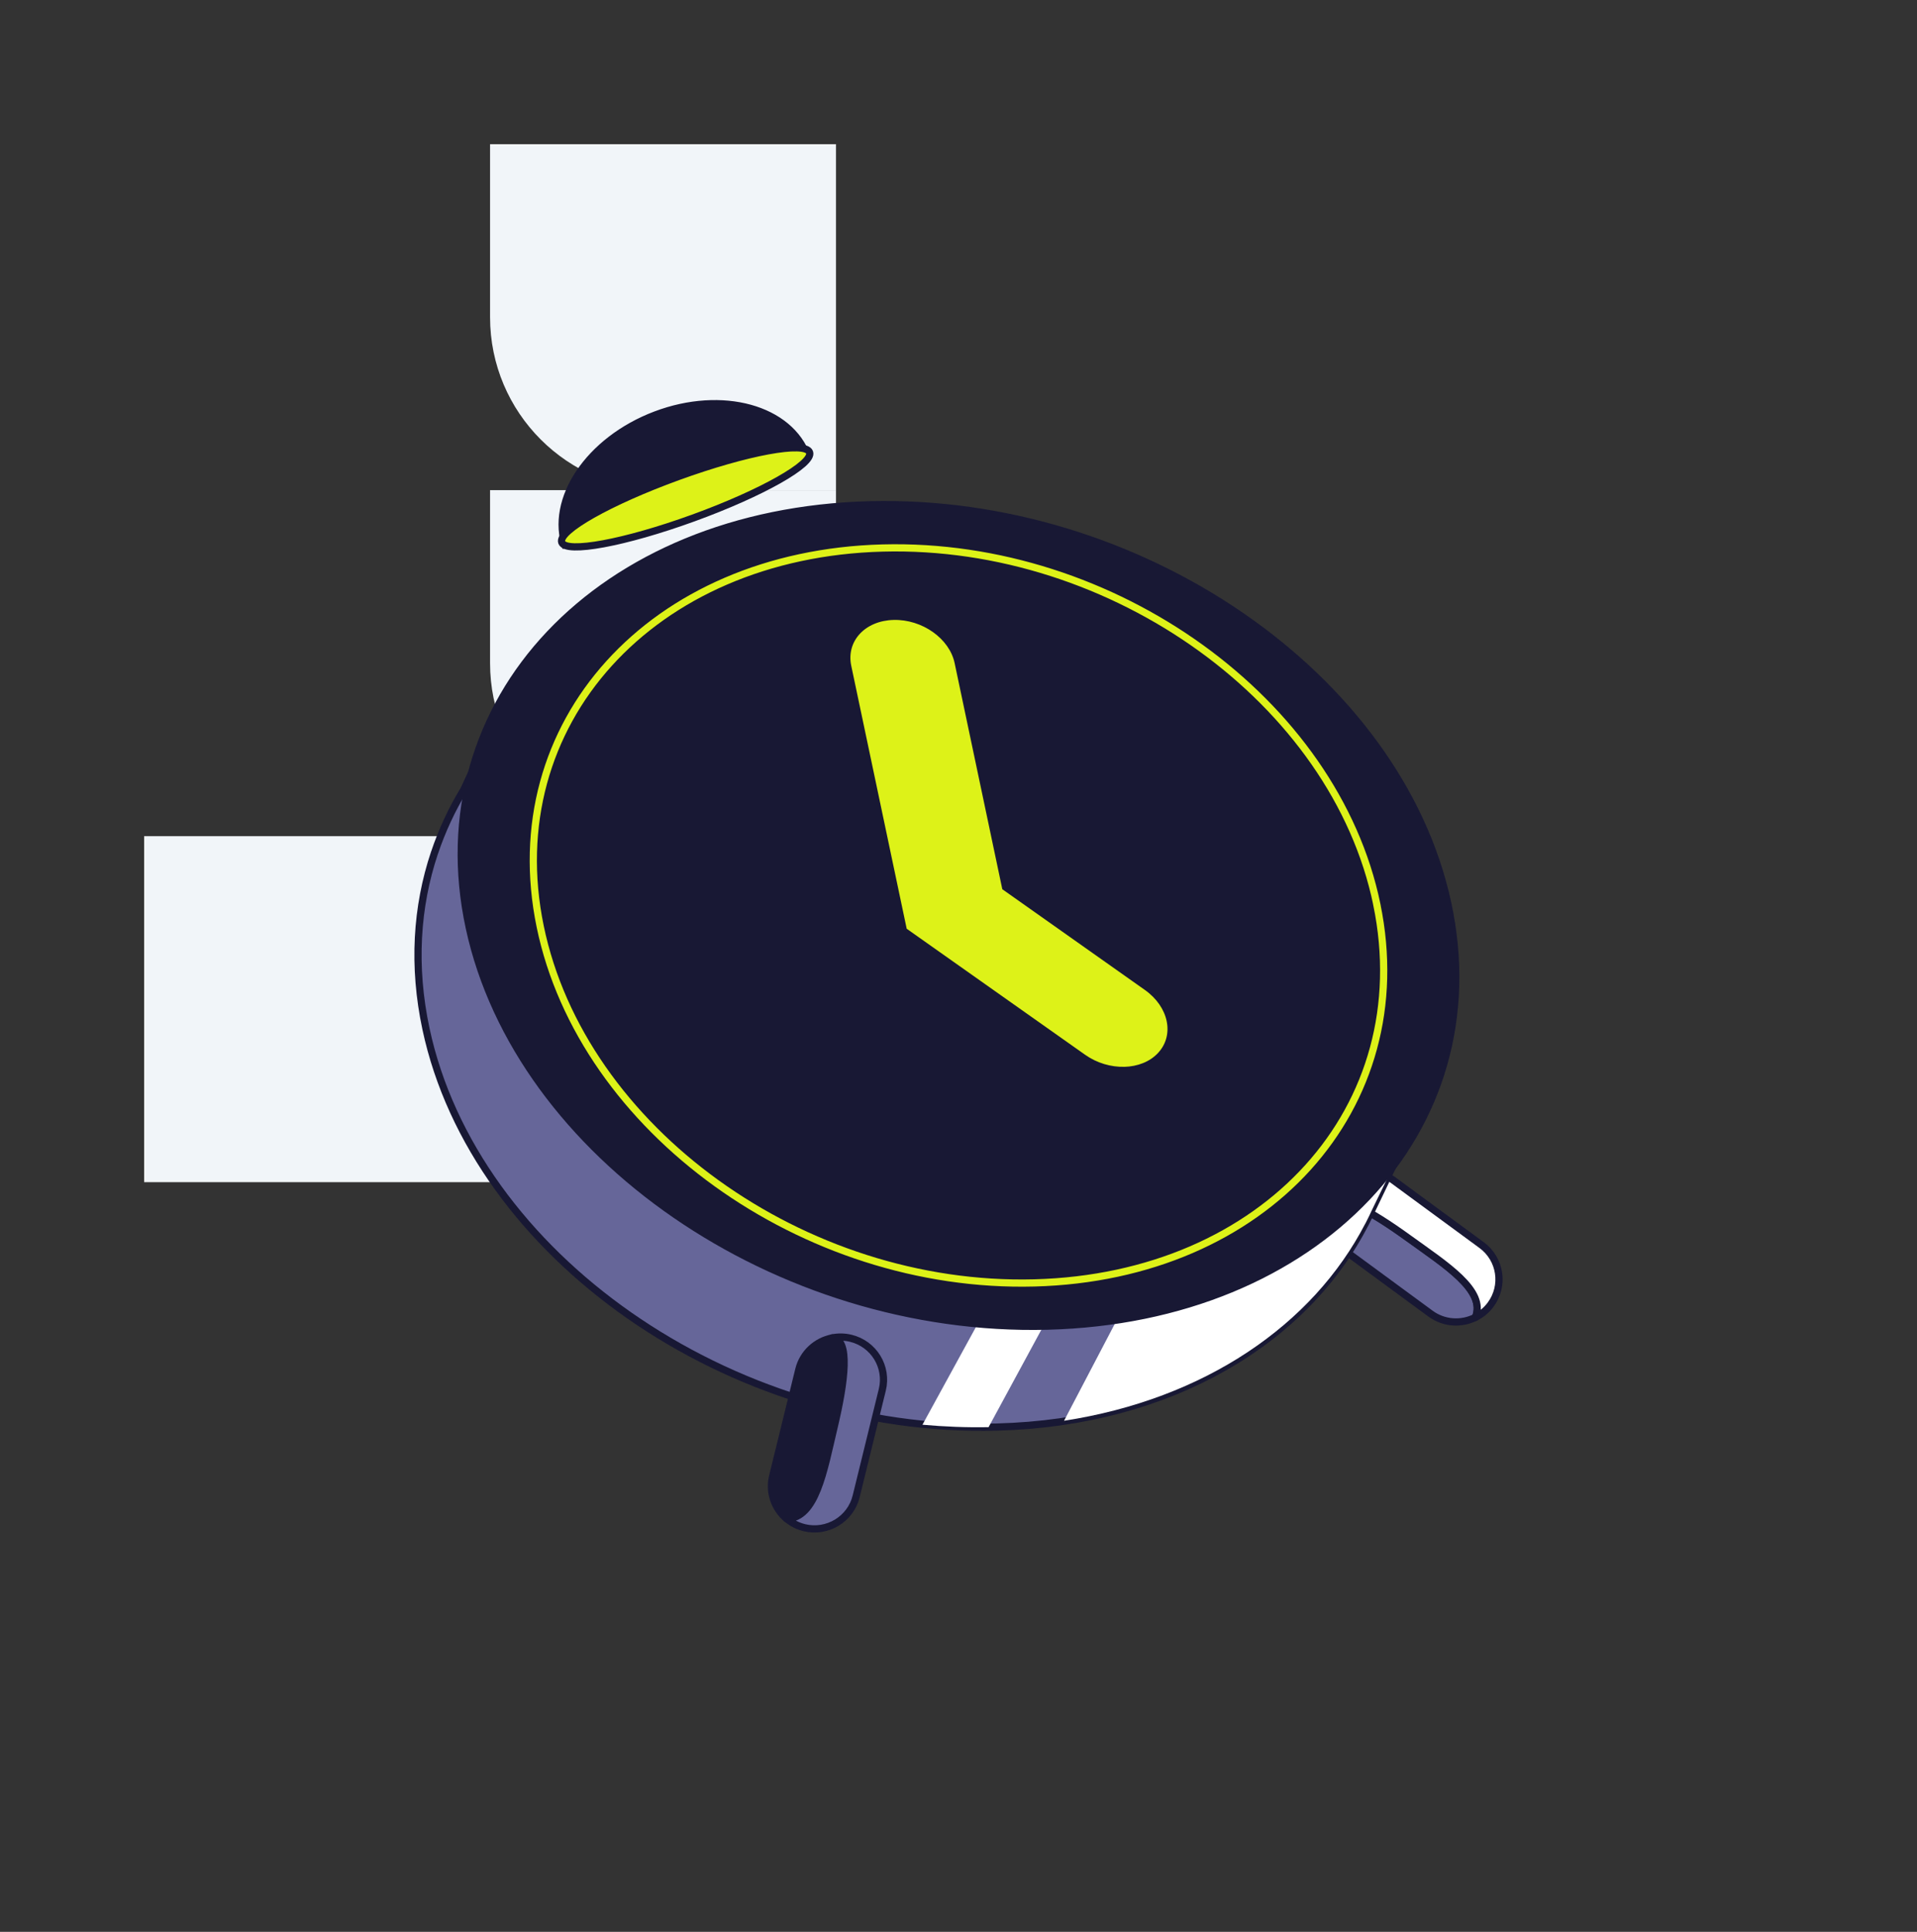
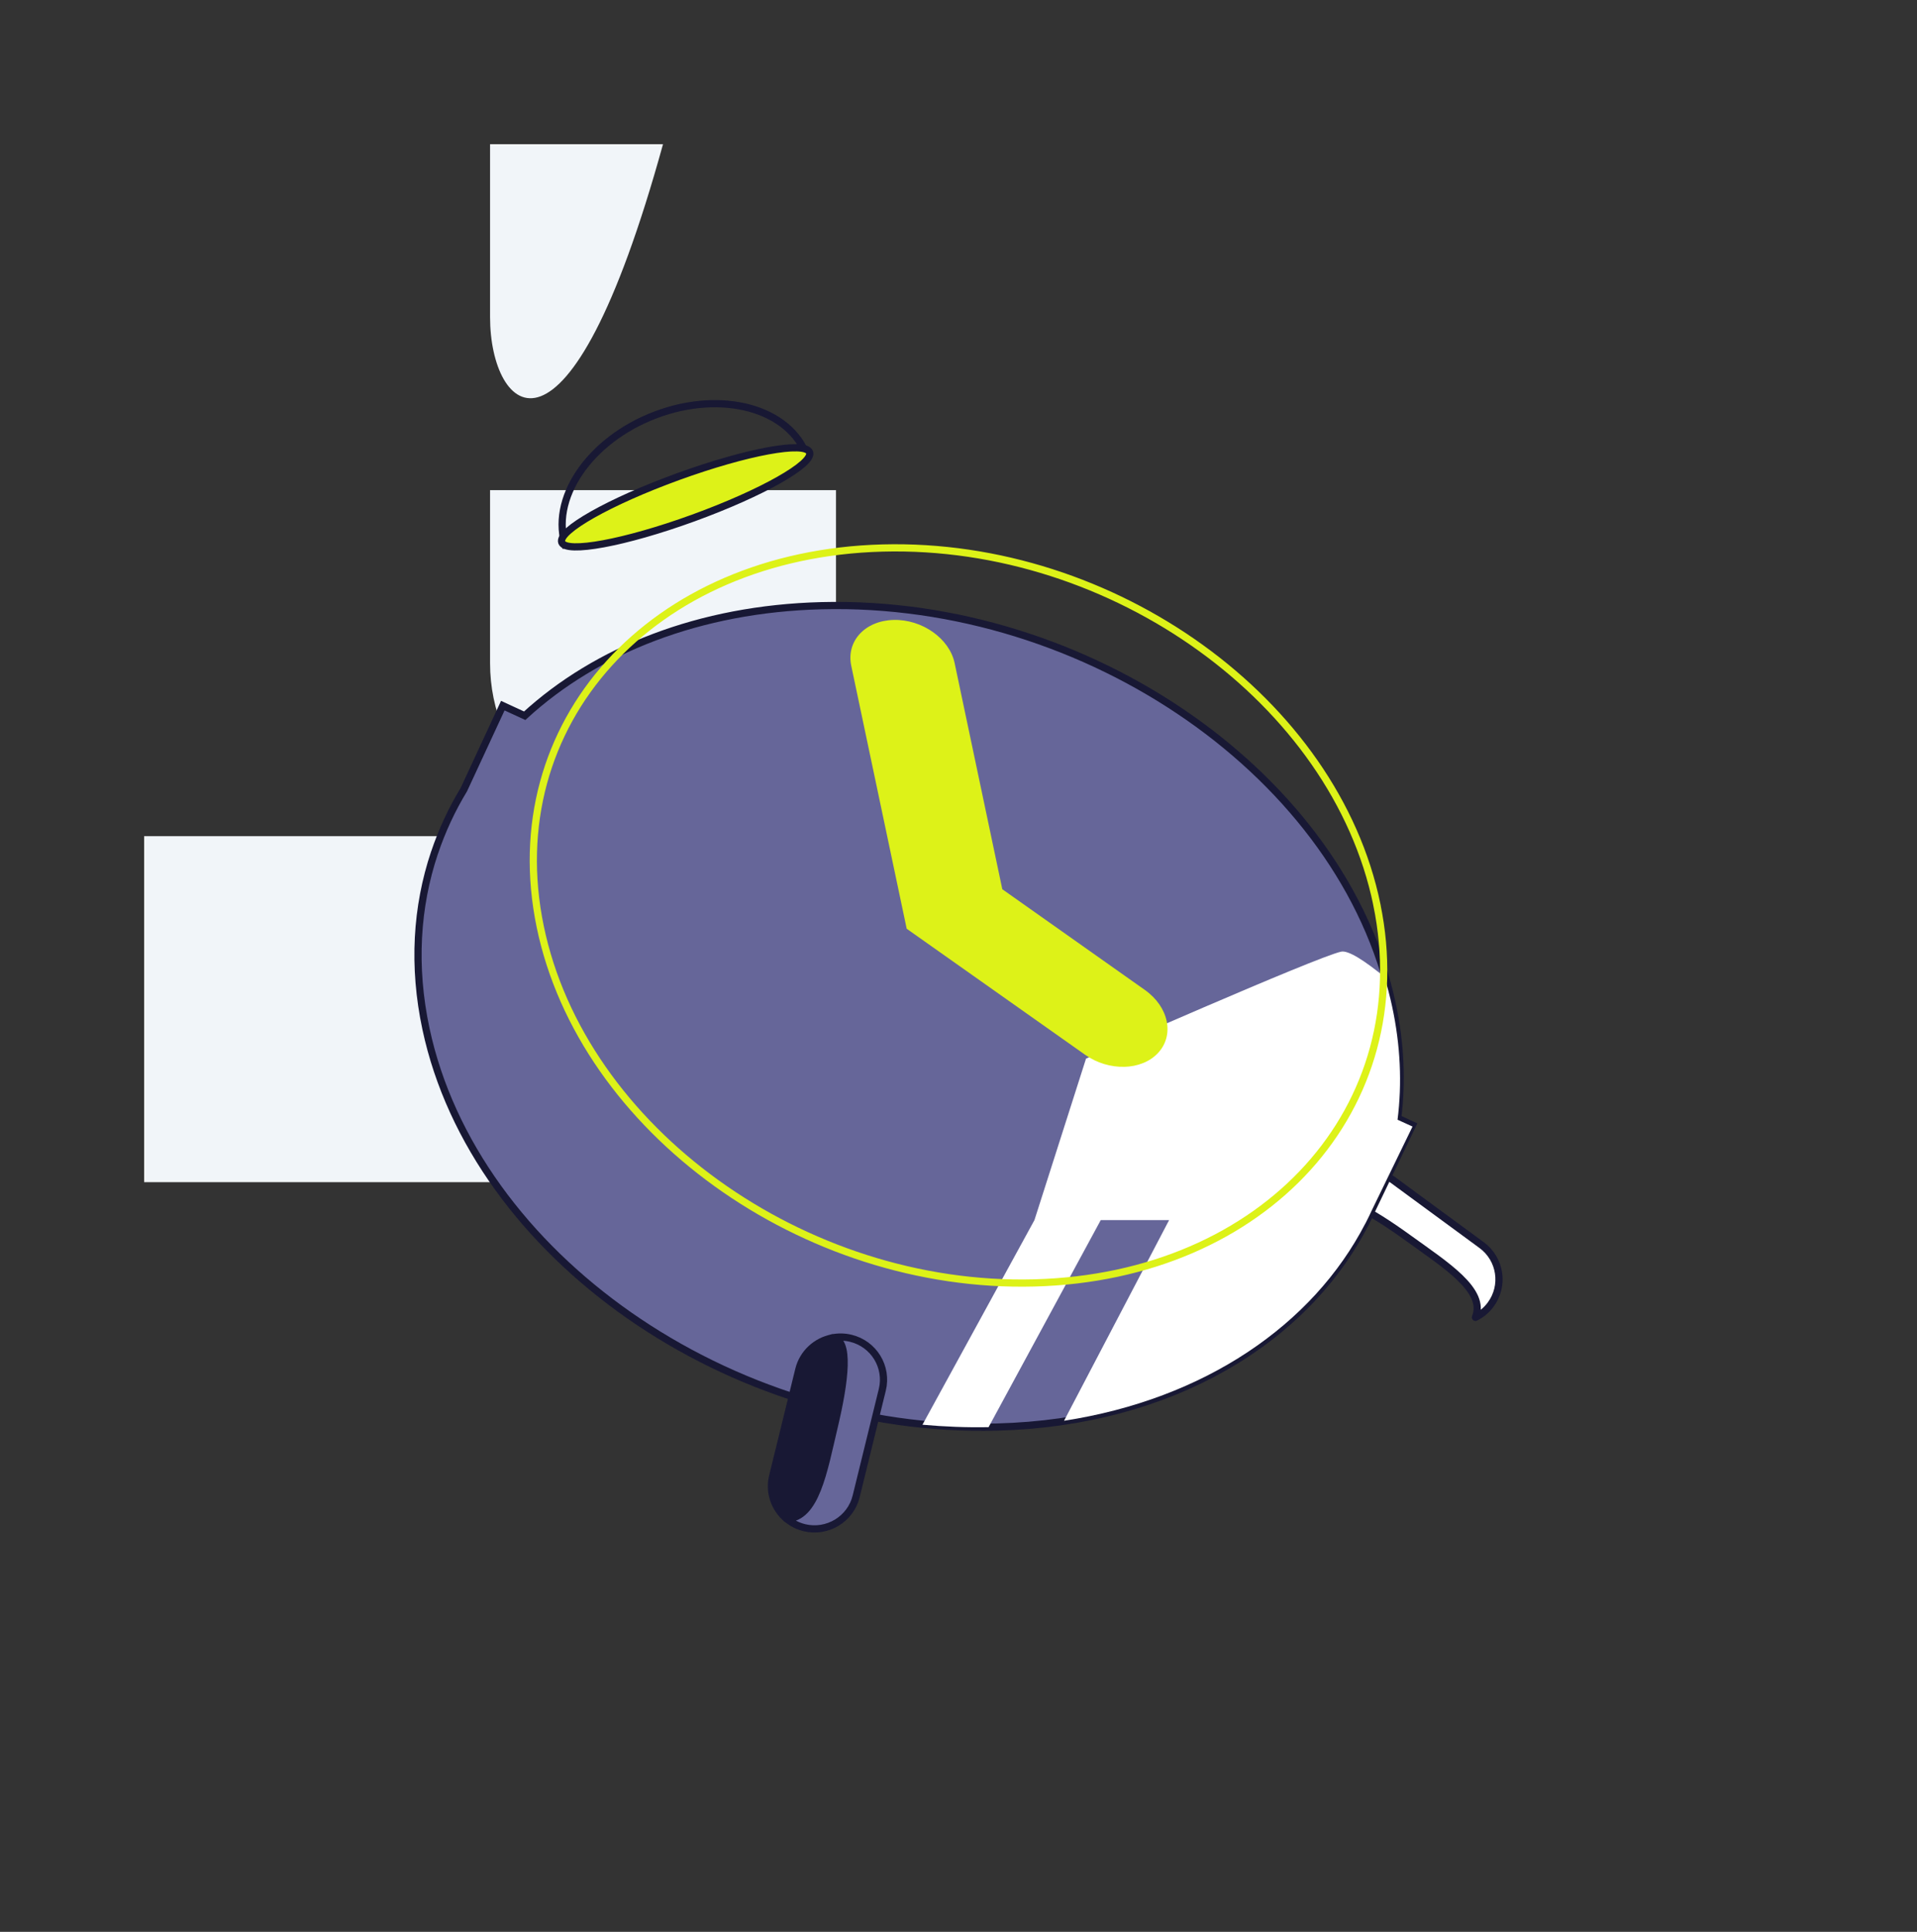
<svg xmlns="http://www.w3.org/2000/svg" width="133" height="134" viewBox="0 0 133 134" fill="none">
  <rect x="0" y="0" width="133" height="134" fill="#333333" stroke="none" />
  <rect x="10" y="58" width="24" height="24" fill="#F1F5F9" />
  <path d="M34 34H58V58H46C39.373 58 34 52.627 34 46V34Z" fill="#F1F5F9" />
-   <path d="M34 10H58V34H46C39.373 34 34 28.627 34 22V10Z" fill="#F1F5F9" />
-   <path d="M97.716 85.882C95.124 84.007 92.477 82.466 91.942 83.626C91.718 84.718 92.127 85.889 93.088 86.596L99.248 91.118C100.185 91.807 101.395 91.865 102.368 91.374C103.116 89.499 100.313 87.76 97.716 85.88V85.882Z" fill="#666699" stroke="#181834" stroke-width="0.5" stroke-linecap="round" stroke-linejoin="round" />
+   <path d="M34 10H58H46C39.373 34 34 28.627 34 22V10Z" fill="#F1F5F9" />
  <path d="M103.415 90.5C104.394 89.187 104.116 87.334 102.79 86.362L96.631 81.84C95.308 80.867 93.441 81.144 92.461 82.459C92.194 82.818 92.023 83.218 91.94 83.628C92.475 82.468 95.121 84.009 97.713 85.884C100.31 87.762 103.114 89.503 102.366 91.379C102.766 91.178 103.13 90.886 103.415 90.502V90.5Z" fill="white" stroke="#181834" stroke-width="0.5" stroke-linecap="round" stroke-linejoin="round" />
  <path d="M94.802 84.714C94.941 84.44 95.073 84.164 95.198 83.884L98 78.041L96.971 77.567C97.285 75.039 97.175 72.38 96.59 69.64C93.233 53.908 75.501 41.538 56.99 42.013C48.525 42.23 41.364 45.096 36.403 49.646L34.884 48.946L32.181 54.771C31.343 56.153 30.661 57.62 30.146 59.154L30.141 59.163C28.89 62.895 28.628 67.028 29.552 71.36C32.909 87.092 50.64 99.462 69.152 98.987C81.172 98.68 90.566 93.032 94.757 84.8H94.759L94.802 84.714Z" fill="#666699" stroke="#181834" stroke-width="0.5" stroke-miterlimit="10" />
  <path d="M94.726 84.87H94.728L94.771 84.785C94.911 84.512 95.045 84.237 95.172 83.958L98 78.142L96.961 77.669C97.278 75.153 97.167 72.506 96.577 69.778C96.43 69.099 96.253 68.429 96.054 67.763C94.69 66.65 93.549 65.901 93.045 66.011C91.32 66.382 75.348 73.429 75.348 73.429L71.77 84.629L64 98.824C65.518 98.962 67.05 99.022 68.587 98.993L76.37 84.629H81.113L73.823 98.549C83.568 97.048 91.087 91.909 94.726 84.866V84.87Z" fill="white" />
-   <path d="M100.44 62.641C97.041 46.908 79.087 34.538 60.343 35.013C41.597 35.488 29.158 48.626 32.56 64.359C35.962 80.092 53.914 92.462 72.657 91.987C91.401 91.512 103.84 78.374 100.44 62.641Z" fill="#181834" stroke="#181834" stroke-width="0.5" stroke-linejoin="round" />
  <path d="M95.523 62.731C92.615 48.655 77.265 37.587 61.237 38.012C45.209 38.437 34.571 50.193 37.479 64.269C40.387 78.345 55.737 89.413 71.765 88.988C87.793 88.563 98.429 76.809 95.521 62.733L95.523 62.731Z" stroke="#DDF218" stroke-width="0.5" stroke-miterlimit="10" />
  <path d="M78.007 73.998C77.089 74.022 76.107 73.745 75.281 73.16L62.906 64.421L59.059 46.179C58.7 44.475 60.014 43.053 61.994 43.001C63.975 42.95 65.872 44.289 66.231 45.994L69.539 61.68L79.431 68.668C81.086 69.837 81.497 71.79 80.351 73.03C79.779 73.651 78.923 73.975 78.007 74V73.998Z" fill="#DDF218" />
-   <path d="M56 31.679C54.811 28.329 50.104 27.03 45.487 28.776C40.867 30.522 38.087 34.65 39.274 38" fill="#181834" />
  <path d="M56 31.679C54.811 28.329 50.104 27.03 45.487 28.776C40.867 30.522 38.087 34.65 39.274 38" stroke="#181834" stroke-width="0.5" stroke-linejoin="round" />
  <path d="M48.099 35.931C52.847 34.207 56.459 32.166 56.167 31.374C55.875 30.582 51.789 31.338 47.042 33.063C42.294 34.787 38.682 36.827 38.974 37.62C39.266 38.412 43.352 37.656 48.099 35.931Z" fill="#DDF218" stroke="#181834" stroke-width="0.5" stroke-miterlimit="10" />
  <path d="M57.878 98.96C58.614 95.86 59.019 92.844 57.734 92.803C56.633 93.022 55.703 93.849 55.42 95.002L53.607 102.391C53.331 103.517 53.746 104.646 54.578 105.348C56.608 105.306 57.139 102.066 57.875 98.962L57.878 98.96Z" fill="#181834" stroke="#181834" stroke-width="0.5" stroke-linecap="round" stroke-linejoin="round" />
  <path d="M55.8 105.966C57.399 106.352 59.012 105.379 59.401 103.79L61.214 96.4C61.602 94.812 60.623 93.211 59.021 92.826C58.585 92.721 58.147 92.719 57.734 92.801C59.019 92.841 58.612 95.86 57.878 98.958C57.141 102.061 56.611 105.301 54.58 105.344C54.921 105.631 55.335 105.85 55.8 105.964V105.966Z" fill="#666699" stroke="#181834" stroke-width="0.5" stroke-linecap="round" stroke-linejoin="round" />
</svg>